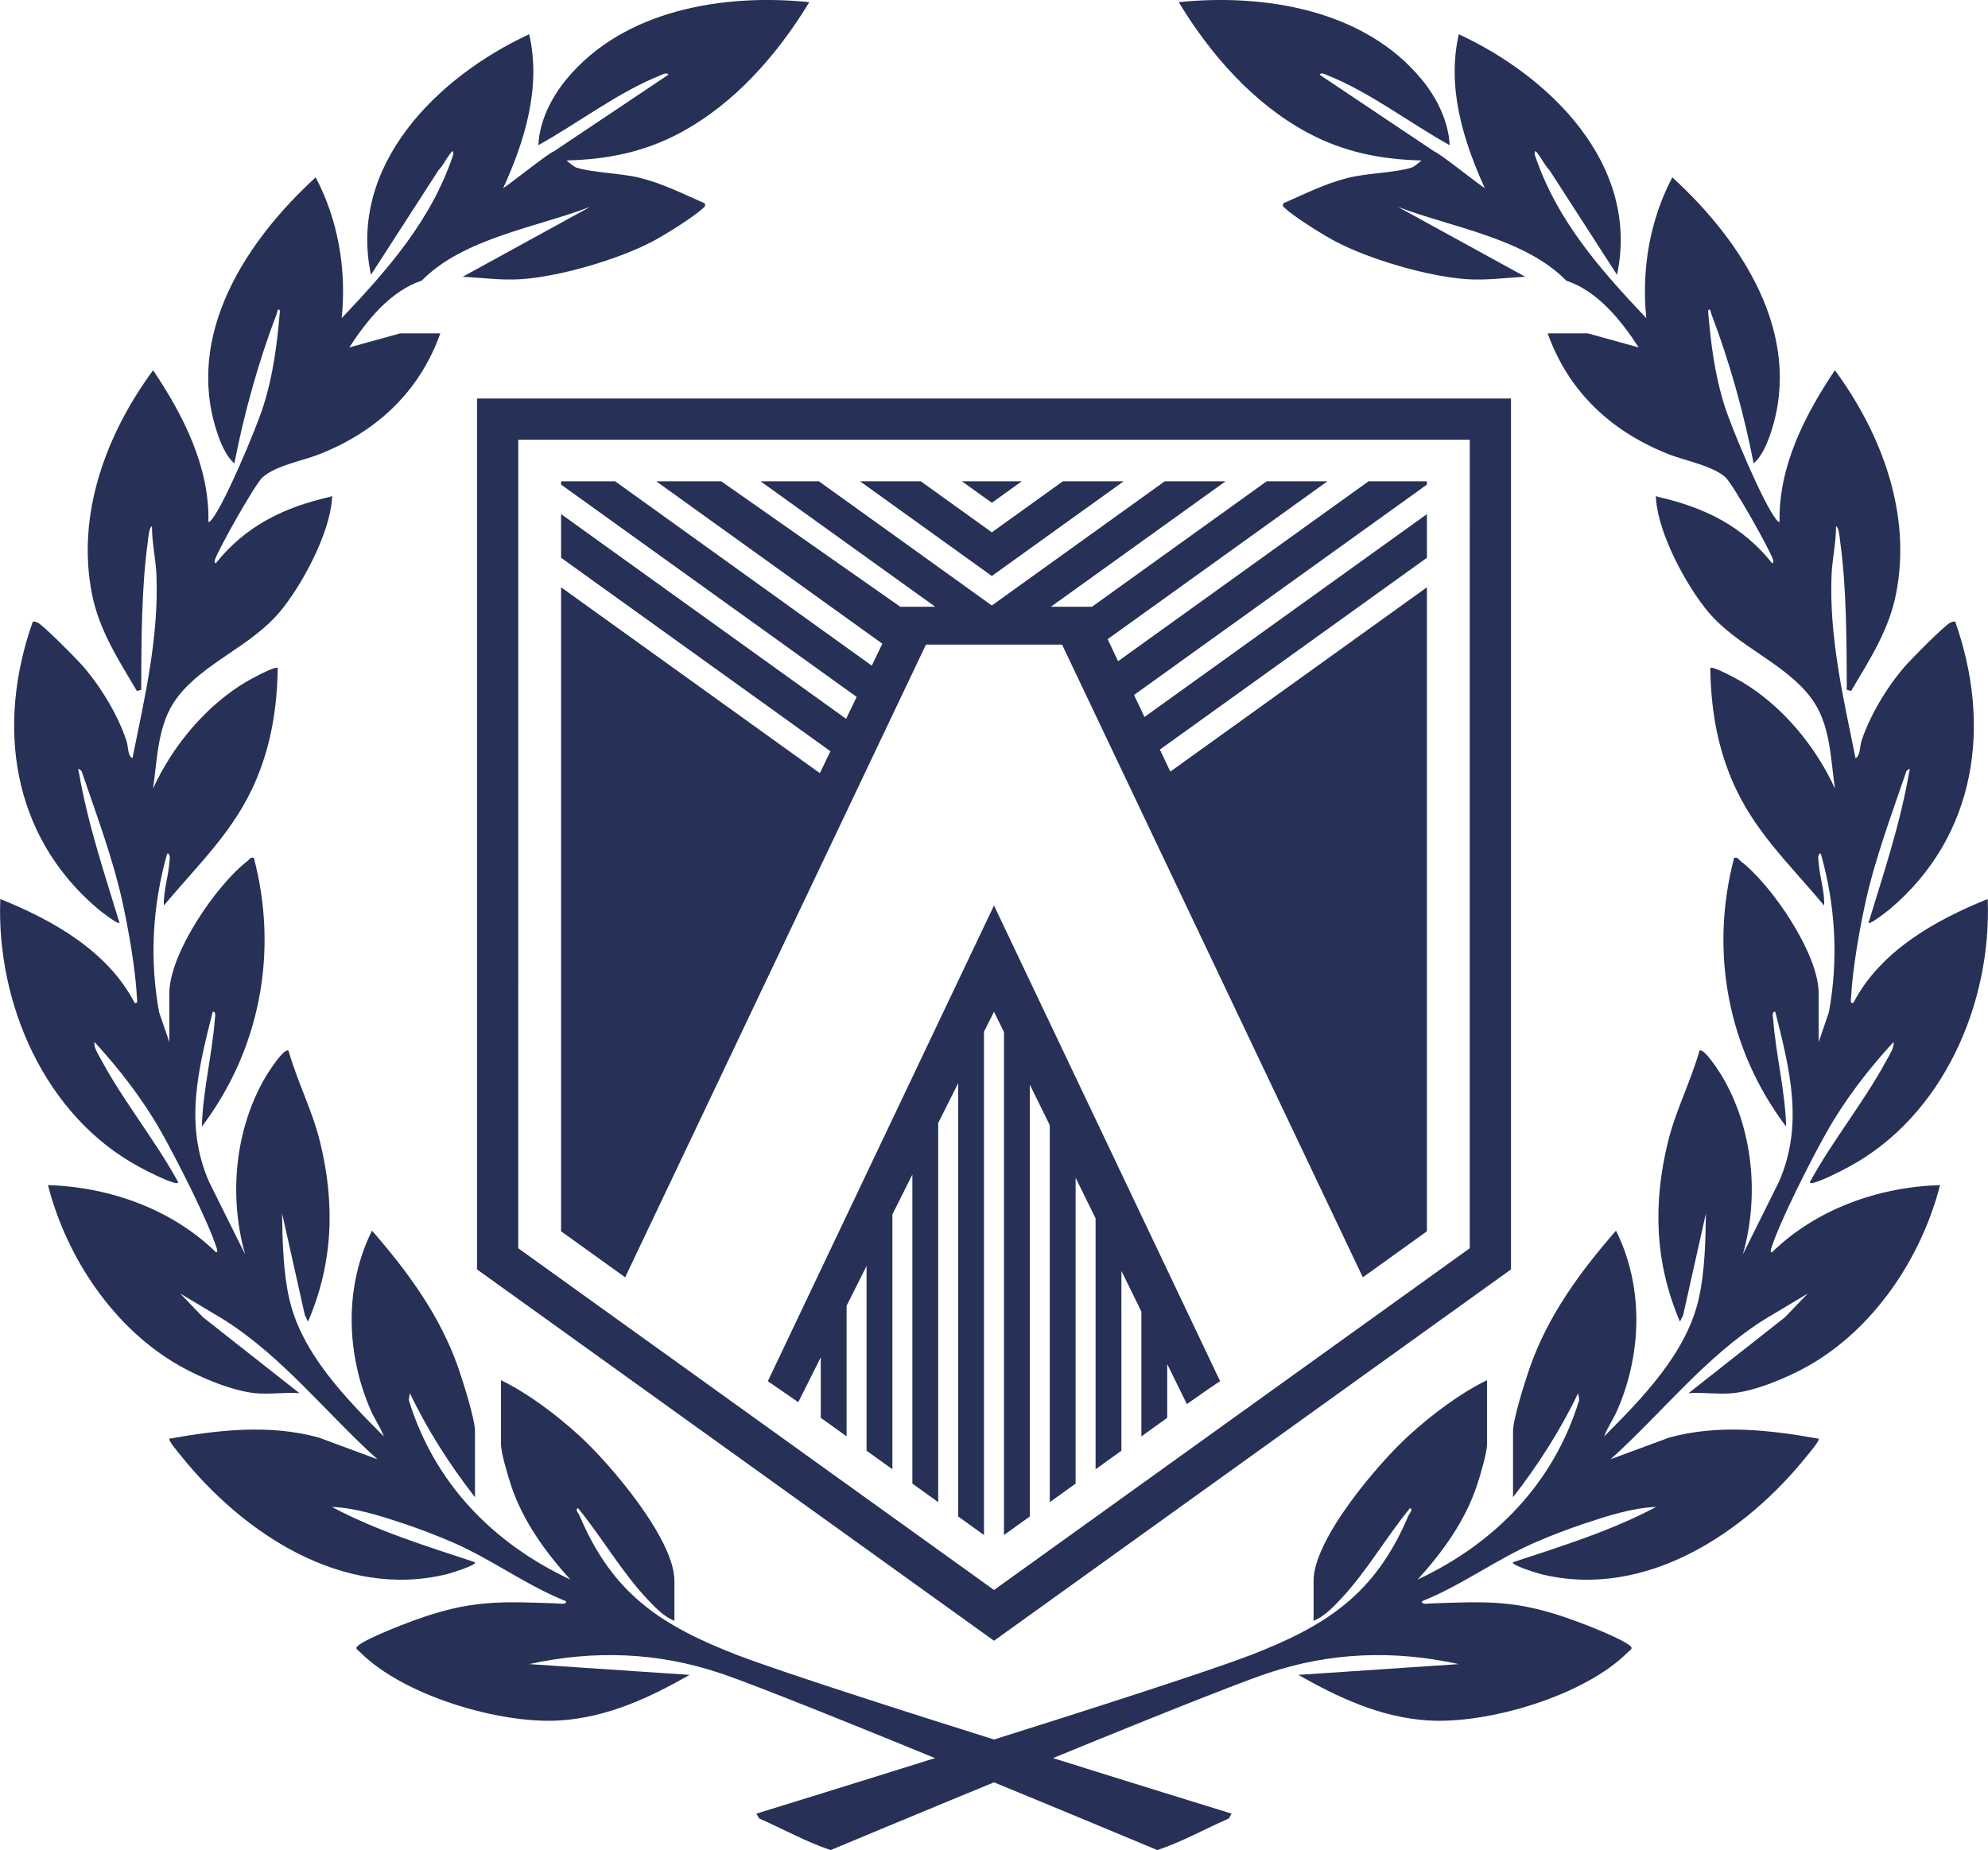
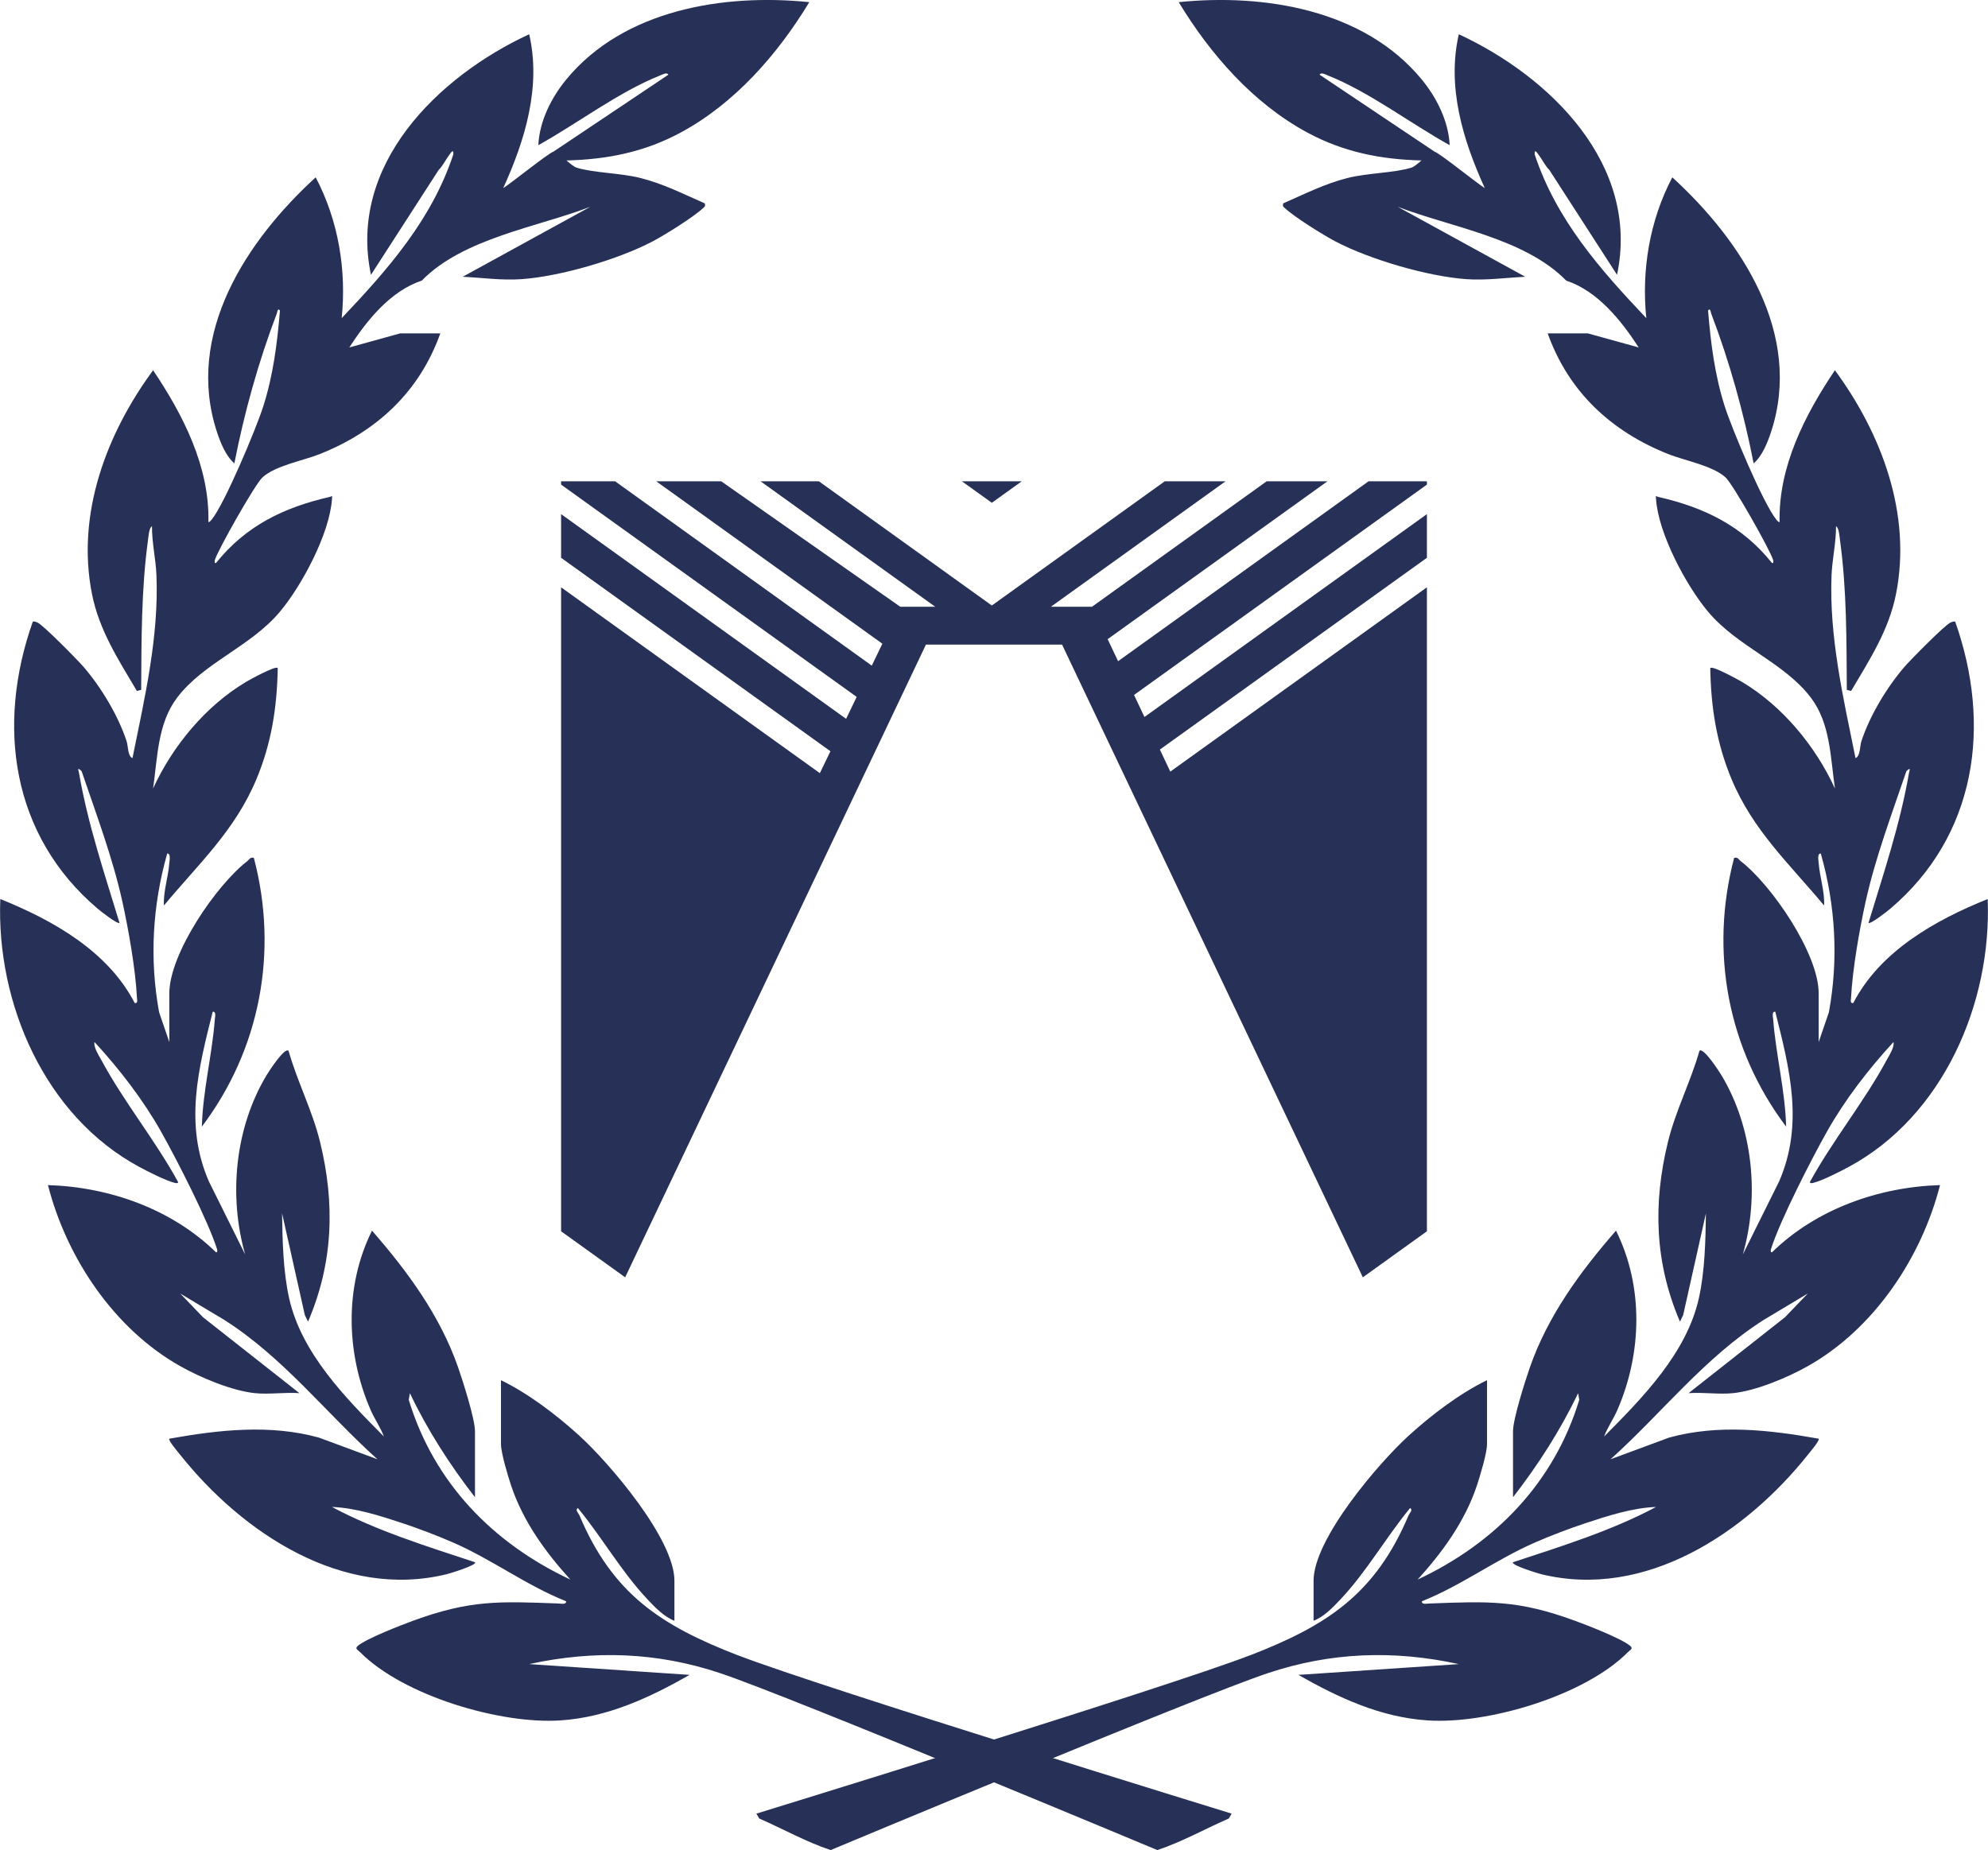
<svg xmlns="http://www.w3.org/2000/svg" id="_Слой_1" data-name="Слой_1" version="1.1" viewBox="0 0 1500 1396.3">
  <defs>
    <style>
      .st0 {
        fill: #273056;
      }
    </style>
  </defs>
  <g>
    <polygon class="st0" points="843.62 499.01 835.75 482.38 1001.61 363.22 955.75 363.22 823.96 457.9 792.94 457.9 924.73 363.22 878.87 363.22 748.36 456.98 617.86 363.22 573.84 363.22 705.63 457.9 679.25 457.9 544.15 363.22 495.12 363.22 665.77 485.82 657.78 502.36 464.1 363.22 423.36 363.22 423.36 365.73 646.39 525.96 638.4 542.5 423.36 388.01 423.36 420.96 626.59 566.96 618.6 583.51 423.36 443.24 423.36 929.26 471.7 963.99 643.9 601.68 651.79 585.07 663.47 560.51 671.36 543.9 682.62 520.21 690.51 503.6 698.64 486.49 712.57 486.49 743.58 486.49 753.14 486.49 784.16 486.49 801.36 486.49 808.65 501.84 816.55 518.46 828.64 543.89 836.53 560.51 848.21 585.07 856.1 601.68 1028.3 963.99 1051.37 947.42 1054.6 945.09 1076.64 929.26 1076.64 443.24 883.03 582.34 875.16 565.7 1076.64 420.96 1076.64 388.01 863.53 541.11 855.66 524.48 1076.64 365.73 1076.64 363.22 1032.63 363.22 843.62 499.01" />
    <polygon class="st0" points="770.97 363.22 725.76 363.22 748.36 379.46 770.97 363.22" />
-     <polygon class="st0" points="847.85 363.22 801.99 363.22 748.36 401.75 694.74 363.22 648.88 363.22 748.36 434.7 847.85 363.22" />
-     <path class="st0" d="M895.77,990.1l-15.07-31.71-19.49-41-15.07-31.71-19.49-41.01-15.07-31.71-19.49-41-15.07-31.71-19.19-40.37-.3-.64-7.53-15.85h0s-7.54,15.86-7.54,15.86h0s-19.49,41-19.49,41h0s-15.07,31.71-15.07,31.71h0s-19.49,41-19.49,41h0s-15.07,31.71-15.07,31.71h0s-19.49,41-19.49,41h0s-15.07,31.71-15.07,31.71h0s-19.49,41-19.49,41h0s-15.07,31.71-15.07,31.71h0s-24.48,51.51-24.48,51.51l-.38.81c6.91,4.85,17.52,11.92,22.96,15.83l.15-.31,1.75-3.49,15.07-30.07v45.64l19.49,14v-98.53l15.07-30.07v139.43l19.49,14v-192.32l15.07-30.07v233.22l19.49,14v-286.11l15.07-30.07v327.01l19.49,14v-379.9l7.54-15.04,7.53,15.33v379.61l19.49-14v-325.96l15.07,30.66v284.48l19.49-14v-230.83l15.07,30.66v189.35l19.49-14v-135.69l15.07,30.66v94.21l19.49-14v-40.56l14.73,29.97.1.21c.07-.05.16-.11.23-.17,6.44-4.62,24.47-17.09,24.87-17.06l-.39-.81-24.48-51.51Z" />
-     <path class="st0" d="M1119.6,300.74H359.92v657.28l85.44,61.38,108.05,77.63,50.82,36.51,15.07,10.83,19.49,14,15.07,10.83,96.14,69.07,96.14-69.07,15.07-10.83,19.49-14,15.07-10.83,50.82-36.51,108.05-77.63,85.44-61.38V300.74h-20.48ZM1108.96,397.74v544.33l-67.89,48.78-108.05,77.63-37.24,26.76-15.07,10.83-19.49,14-15.07,10.83-19.49,14-15.07,10.83-19.49,14-13,9.34-29.09,20.9-29.09-20.9-13-9.34-19.49-14-15.07-10.83-19.49-14-15.07-10.83-19.49-14-15.07-10.83-37.25-26.76-108.05-77.63-67.9-48.78V331.85h717.93v65.88Z" />
  </g>
  <g>
    <path class="st0" d="M557.09,1249.4c-58.34-22.55-94.82-46.32-119.92-105.81-.63-1.5-3.56-4.17-1.1-5.44,18.15,22.09,32.71,47.84,52.33,68.72,5.69,6.05,12.59,13.32,20.47,16.33v-30.26c0-31.43-49.07-88.82-71.95-109.61-17.11-15.56-38.22-31.62-58.91-41.69v48.25c0,6.78,5.33,24.32,7.73,31.52,8.94,26.74,25.91,50.11,44.61,70.69-58.53-27.44-102.9-73.06-121.95-135.67l.89-4.97c13.17,27.66,30.24,54.27,49.09,78.5v-49.89c0-9.15-9.17-37.89-12.64-47.88-13.6-39.16-38.12-72.51-65.06-103.42-20.91,42.17-19.65,92.38-1.09,135.22,2.99,6.9,7.44,13.15,10.08,20.16-28.88-29.07-62.21-62.85-71.5-104.32-4.52-20.2-5.05-43.43-5.34-64.15l17.19,76.86,2.4,4.91c19.02-44.29,20.48-89.14,9.03-135.76-5.82-23.71-17.12-45.31-23.74-68.68-3.07-2.81-15.11,16.01-16.62,18.53-23.82,39.68-28.74,90.96-16.1,135.21l-27.41-55.17c-18.72-43.18-7.94-84.86,2.91-128.01,2.81-.41,1.74,3.88,1.6,5.69-2.04,26.94-9.06,53.82-9.78,81,43.96-58.23,57.93-131.97,39.23-202.82-2.83-.74-3.27,1.17-4.91,2.44-23.34,17.94-58.87,69.82-58.87,99.79v36.8l-7.72-22.54c-7.34-40.04-4.99-80.64,6.11-119.76,2.91-.28,1.73,5.52,1.59,7.32-.8,10.52-4.58,21.26-4.07,31.92,26.21-31.58,53.57-56.48,69.82-95.38,11.37-27.22,15.53-54.21,16.07-83.71-.76-2.68-21.93,9.12-24,10.35-30.43,18.18-55.37,48.34-70.07,80.42,3.4-23.26,3.34-49.04,18.14-68.55,20.19-26.61,55.21-38.28,77.51-64.8,16.65-19.81,37.58-59.1,39.33-85.01.24-3.6.35-2.16-1.69-1.7-34.62,7.9-63.33,21.78-85.85,49.94-1.23.26-1.05-1.58-.79-2.41,2.48-7.93,30.33-57.22,35.89-62.27,9.81-8.92,30.59-12.59,43.01-17.51,43.13-17.1,75.38-46.95,91.19-91.19h-30.26l-38.43,10.64c13.19-20.28,30.89-42.57,54.69-50.45,31.24-32.02,87.1-40.33,127.13-55.7l-96.22,52.79c14.67.72,29.67,2.86,44.41,1.81,29.38-2.1,72.92-14.85,99.01-28.57,9.16-4.82,31.12-18.53,38.18-25.25,1.36-1.3,1.5-1.11,1.04-3.38-16.26-7.1-31.29-14.81-48.71-19.19-14.86-3.74-35.21-3.8-47.89-7.72-2.09-.65-4.89-3.01-7.73-5.48,30.26-.76,58.46-6.12,86.14-21.06,40.92-22.07,73.23-59.1,97.04-98.41-64.55-6.6-139.81,5.66-183.15,58.1-11.47,13.88-20.42,31.62-21.3,49.84,29.61-16.39,60.7-40.26,92.07-52.68,1.58-.63,5.01-2.63,6.05-.49l-86.71,58.06c-3.57.93-32.95,24.57-37.91,27.54,16.4-36.01,28.78-76.32,19.6-116.14-69,31.99-136.92,98.63-119.37,181.55l50.99-79.02c3.32-3.38,5.34-7.81,8.12-11.51,1.14-1.51,3.32-5.13,3-.28-16.31,49.28-49.3,86.67-84.21,123.53,3.74-36.44-2.55-73.86-19.62-106.28-52.27,47.78-98.8,118.4-74.48,192.22,2.64,8.01,6.64,18.06,13.12,23.66,7.42-38.05,18.14-76.66,31.94-112.86.44-1.17.75-5.03,2.45-2.43-2.05,24.75-5.06,48.7-12.64,72.42-5.35,16.74-28.98,73.2-38.93,85.38-.62.76-1.96,2.27-2.41,1.66.95-41.69-19.13-80.84-41.73-114.47-35.34,48.09-58.04,108.58-46.13,168.78,5.45,27.56,19.91,49.58,33.89,73.26l3.25-.81c.22-37.17.06-75.87,5.1-112.65.34-2.49.79-9.87,3.05-10.83-.1,11.97,2.86,24.93,3.36,36.73,1.94,46.54-8.9,93.01-18.08,138.27-3.7-1.61-3.17-8.89-4.42-12.72-6.34-19.35-19.09-40.54-32.34-55.99-4.39-5.12-30.93-32.13-35.02-33.68-1.16-.44-2.06-.91-3.42-.65-27.72,78.4-16.12,161.51,49.04,216.75,1.81,1.53,15.05,12.01,16.37,10.6-11.33-37.2-23.78-74.17-30.47-112.64-.47-2.71-1.85-5.32,1.87-1.87,10.9,32.1,23.44,65.31,30.76,98.46,4.65,21.06,9.93,51.15,11,72.45.09,1.79.89,4.57-1.68,4.12-20.24-39.2-61.86-62.58-101.42-78.5-3.08,78.82,33.65,163.65,104.63,202.04,6.8,3.68,20,10.42,27.06,12.2,1.12.28,2.76.37,2.4-.78-17.09-31.28-40.64-60.1-57.52-91.33-2.13-3.94-6.5-10.58-5.45-14.18,18.74,20.38,36.52,43.37,50.18,67.59,11.76,20.85,35.34,66.95,42.22,88.64.26.83.45,2.67-.79,2.41-33.39-32.62-80.35-49.26-126.77-50.69,14.07,54.9,49.81,108.46,99.74,136.61,15.28,8.62,39.09,18.65,56.47,20.41,10.62,1.08,22.73-.79,33.53,0l-72.75-57.29-17.22-17.93,33.23,19.91c44.6,28.34,76.89,70.37,115.61,105.21l-44.16-16.36c-37.04-10.22-75.66-5.81-112.85.82-1.24,1.04,6.98,10.67,8.21,12.22,46.84,58.79,122.39,109.38,201.17,90.02,2.11-.52,22.9-6.79,21.25-8.99-36.62-12.12-73.86-23.56-107.97-41.73,17.77.65,36.37,6.67,53.21,12.24,12.03,3.97,26.26,9.41,37.88,14.46,29.82,12.97,55.4,32.41,85.57,44.47.44,2.71-3.97,1.76-5.77,1.69-44.76-1.67-66.57-2.74-109.56,12.98-9.3,3.4-34.94,13.35-41.64,18.88-2.74,2.26-.28,3,1.58,4.88,32.59,32.89,105.91,54.58,151.3,51.49,35.55-2.42,67.04-17.13,97.33-34.35l-121.02-8.14c49.11-10.73,96.75-9.03,144.34,6.93,53.13,17.81,329.58,133.43,329.58,133.43,18.37-6.1,35.99-15.99,53.92-23.85l2.11-3.66s-310.19-95.43-372.16-119.39Z" />
    <path class="st0" d="M942.91,1249.4c58.34-22.55,94.82-46.32,119.92-105.81.63-1.5,3.56-4.17,1.1-5.44-18.15,22.09-32.71,47.84-52.33,68.72-5.69,6.05-12.59,13.32-20.47,16.33v-30.26c0-31.43,49.07-88.82,71.95-109.61,17.11-15.56,38.22-31.62,58.91-41.69v48.25c0,6.78-5.33,24.32-7.73,31.52-8.94,26.74-25.91,50.11-44.61,70.69,58.53-27.44,102.9-73.06,121.95-135.67l-.89-4.97c-13.17,27.66-30.24,54.27-49.09,78.5v-49.89c0-9.15,9.17-37.89,12.64-47.88,13.6-39.16,38.12-72.51,65.06-103.42,20.91,42.17,19.65,92.38,1.09,135.22-2.99,6.9-7.44,13.15-10.08,20.16,28.88-29.07,62.21-62.85,71.5-104.32,4.52-20.2,5.05-43.43,5.34-64.15l-17.19,76.86-2.4,4.91c-19.02-44.29-20.48-89.14-9.03-135.76,5.82-23.71,17.12-45.31,23.74-68.68,3.07-2.81,15.11,16.01,16.62,18.53,23.82,39.68,28.74,90.96,16.1,135.21l27.41-55.17c18.72-43.18,7.94-84.86-2.91-128.01-2.81-.41-1.74,3.88-1.6,5.69,2.04,26.94,9.06,53.82,9.78,81-43.96-58.23-57.93-131.97-39.23-202.82,2.83-.74,3.27,1.17,4.91,2.44,23.34,17.94,58.87,69.82,58.87,99.79v36.8s7.72-22.54,7.72-22.54c7.34-40.04,4.99-80.64-6.11-119.76-2.91-.28-1.73,5.52-1.59,7.32.8,10.52,4.58,21.26,4.07,31.92-26.21-31.58-53.57-56.48-69.82-95.38-11.37-27.22-15.53-54.21-16.07-83.71.76-2.68,21.93,9.12,24,10.35,30.43,18.18,55.37,48.34,70.07,80.42-3.4-23.26-3.34-49.04-18.14-68.55-20.19-26.61-55.21-38.28-77.51-64.8-16.65-19.81-37.58-59.1-39.33-85.01-.24-3.6-.35-2.16,1.69-1.7,34.62,7.9,63.33,21.78,85.85,49.94,1.23.26,1.05-1.58.79-2.41-2.48-7.93-30.33-57.22-35.89-62.27-9.81-8.92-30.59-12.59-43.01-17.51-43.13-17.1-75.38-46.95-91.19-91.19h30.26s38.43,10.64,38.43,10.64c-13.19-20.28-30.89-42.57-54.69-50.45-31.24-32.02-87.1-40.33-127.13-55.7l96.22,52.79c-14.67.72-29.67,2.86-44.41,1.81-29.38-2.1-72.92-14.85-99.01-28.57-9.16-4.82-31.12-18.53-38.18-25.25-1.36-1.3-1.5-1.11-1.04-3.38,16.26-7.1,31.29-14.81,48.71-19.19,14.86-3.74,35.21-3.8,47.89-7.72,2.09-.65,4.89-3.01,7.73-5.48-30.26-.76-58.46-6.12-86.14-21.06-40.92-22.07-73.23-59.1-97.04-98.41,64.55-6.6,139.81,5.66,183.15,58.1,11.47,13.88,20.42,31.62,21.3,49.84-29.61-16.39-60.7-40.26-92.07-52.68-1.58-.63-5.01-2.63-6.05-.49l86.71,58.06c3.57.93,32.95,24.57,37.91,27.54-16.4-36.01-28.78-76.32-19.6-116.14,69,31.99,136.92,98.63,119.37,181.55l-50.99-79.02c-3.32-3.38-5.34-7.81-8.12-11.51-1.14-1.51-3.32-5.13-3-.28,16.31,49.28,49.3,86.67,84.21,123.53-3.74-36.44,2.55-73.86,19.62-106.28,52.27,47.78,98.8,118.4,74.48,192.22-2.64,8.01-6.64,18.06-13.12,23.66-7.42-38.05-18.14-76.66-31.94-112.86-.44-1.17-.75-5.03-2.45-2.43,2.05,24.75,5.06,48.7,12.64,72.42,5.35,16.74,28.98,73.2,38.93,85.38.62.76,1.96,2.27,2.41,1.66-.95-41.69,19.13-80.84,41.73-114.47,35.34,48.09,58.04,108.58,46.13,168.78-5.45,27.56-19.91,49.58-33.89,73.26l-3.25-.81c-.22-37.17-.06-75.87-5.1-112.65-.34-2.49-.79-9.87-3.05-10.83.1,11.97-2.86,24.93-3.36,36.73-1.94,46.54,8.9,93.01,18.08,138.27,3.7-1.61,3.17-8.89,4.42-12.72,6.34-19.35,19.09-40.54,32.34-55.99,4.39-5.12,30.93-32.13,35.02-33.68,1.16-.44,2.06-.91,3.42-.65,27.72,78.4,16.12,161.51-49.04,216.75-1.81,1.53-15.05,12.01-16.37,10.6,11.33-37.2,23.78-74.17,30.47-112.64.47-2.71,1.85-5.32-1.87-1.87-10.9,32.1-23.44,65.31-30.76,98.46-4.65,21.06-9.93,51.15-11,72.45-.09,1.79-.89,4.57,1.68,4.12,20.24-39.2,61.86-62.58,101.42-78.5,3.08,78.82-33.65,163.65-104.63,202.04-6.8,3.68-20,10.42-27.06,12.2-1.12.28-2.76.37-2.4-.78,17.09-31.28,40.64-60.1,57.52-91.33,2.13-3.94,6.5-10.58,5.45-14.18-18.74,20.38-36.52,43.37-50.18,67.59-11.76,20.85-35.34,66.95-42.22,88.64-.26.83-.45,2.67.79,2.41,33.39-32.62,80.35-49.26,126.77-50.69-14.07,54.9-49.81,108.46-99.74,136.61-15.28,8.62-39.09,18.65-56.47,20.41-10.62,1.08-22.73-.79-33.53,0l72.75-57.29,17.22-17.93-33.23,19.91c-44.6,28.34-76.89,70.37-115.61,105.21l44.16-16.36c37.04-10.22,75.66-5.81,112.85.82,1.24,1.04-6.98,10.67-8.21,12.22-46.84,58.79-122.39,109.38-201.17,90.02-2.11-.52-22.9-6.79-21.25-8.99,36.62-12.12,73.86-23.56,107.97-41.73-17.77.65-36.37,6.67-53.21,12.24-12.03,3.97-26.26,9.41-37.88,14.46-29.82,12.97-55.4,32.41-85.57,44.47-.44,2.71,3.97,1.76,5.77,1.69,44.76-1.67,66.57-2.74,109.56,12.98,9.3,3.4,34.94,13.35,41.64,18.88,2.74,2.26.28,3-1.58,4.88-32.59,32.89-105.91,54.58-151.3,51.49-35.55-2.42-67.04-17.13-97.33-34.35l121.02-8.14c-49.11-10.73-96.75-9.03-144.34,6.93-53.13,17.81-329.58,133.43-329.58,133.43-18.37-6.1-35.99-15.99-53.92-23.85l-2.11-3.66s310.19-95.43,372.16-119.39Z" />
  </g>
</svg>